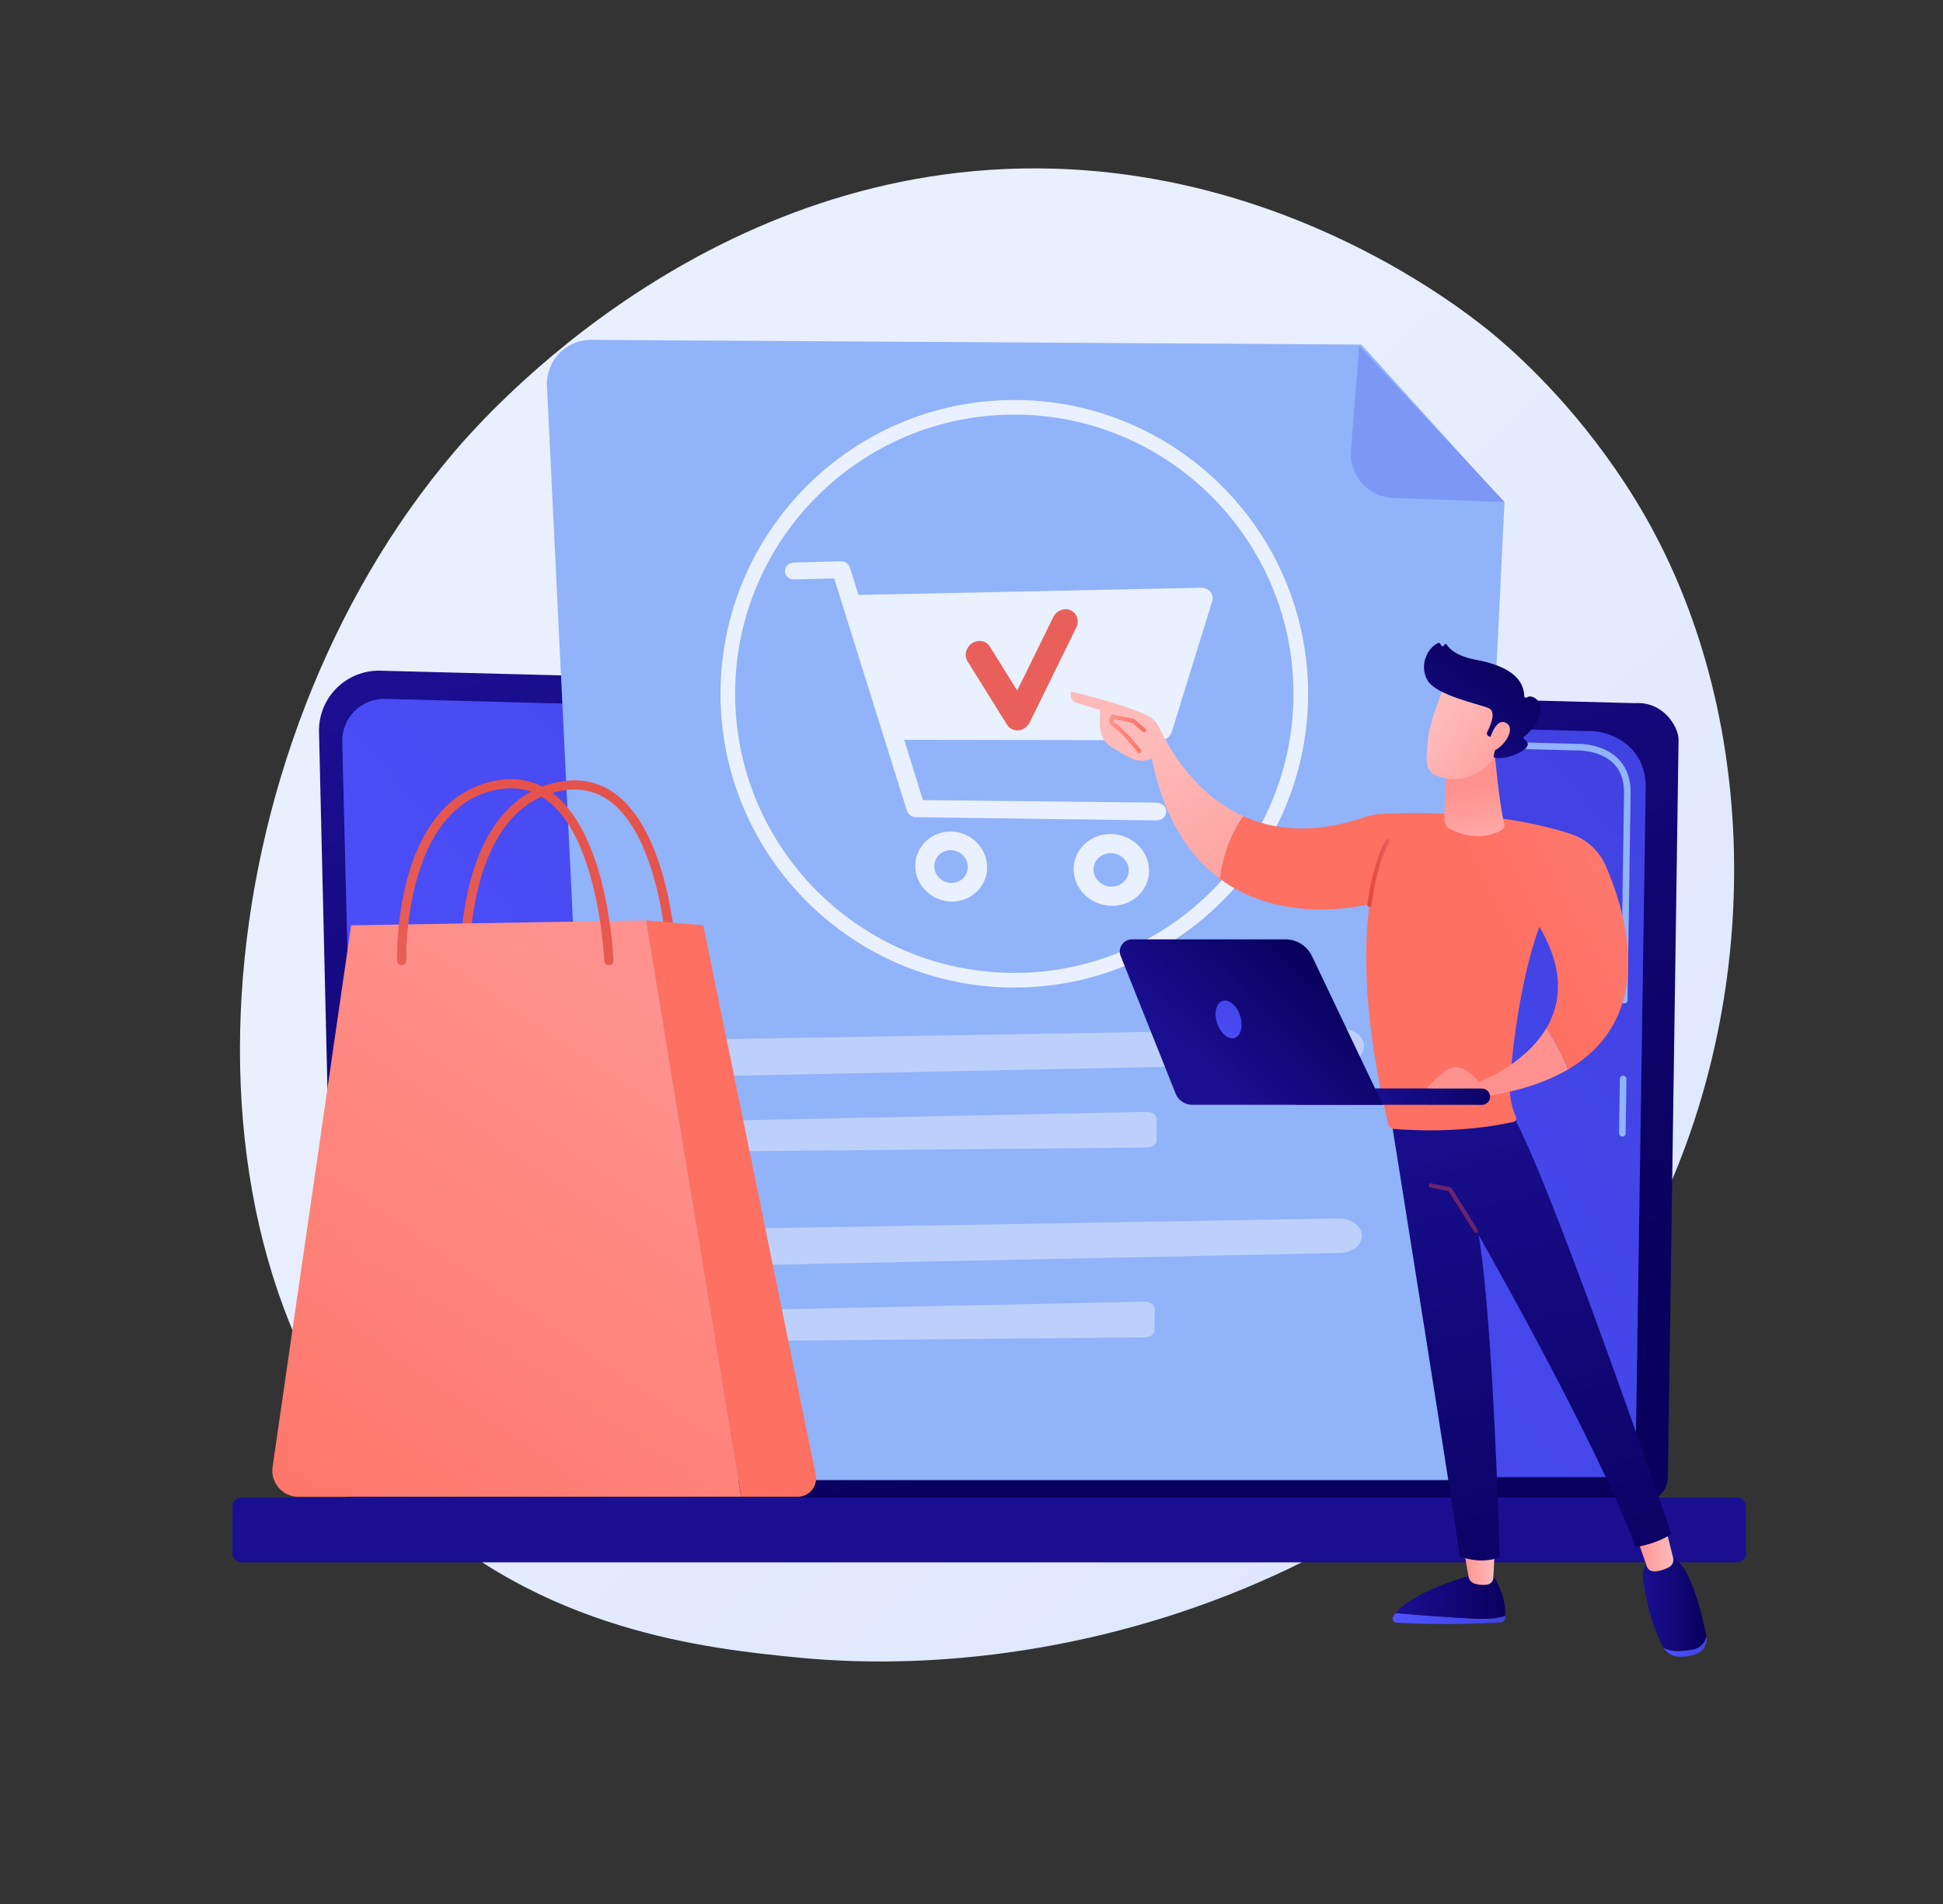
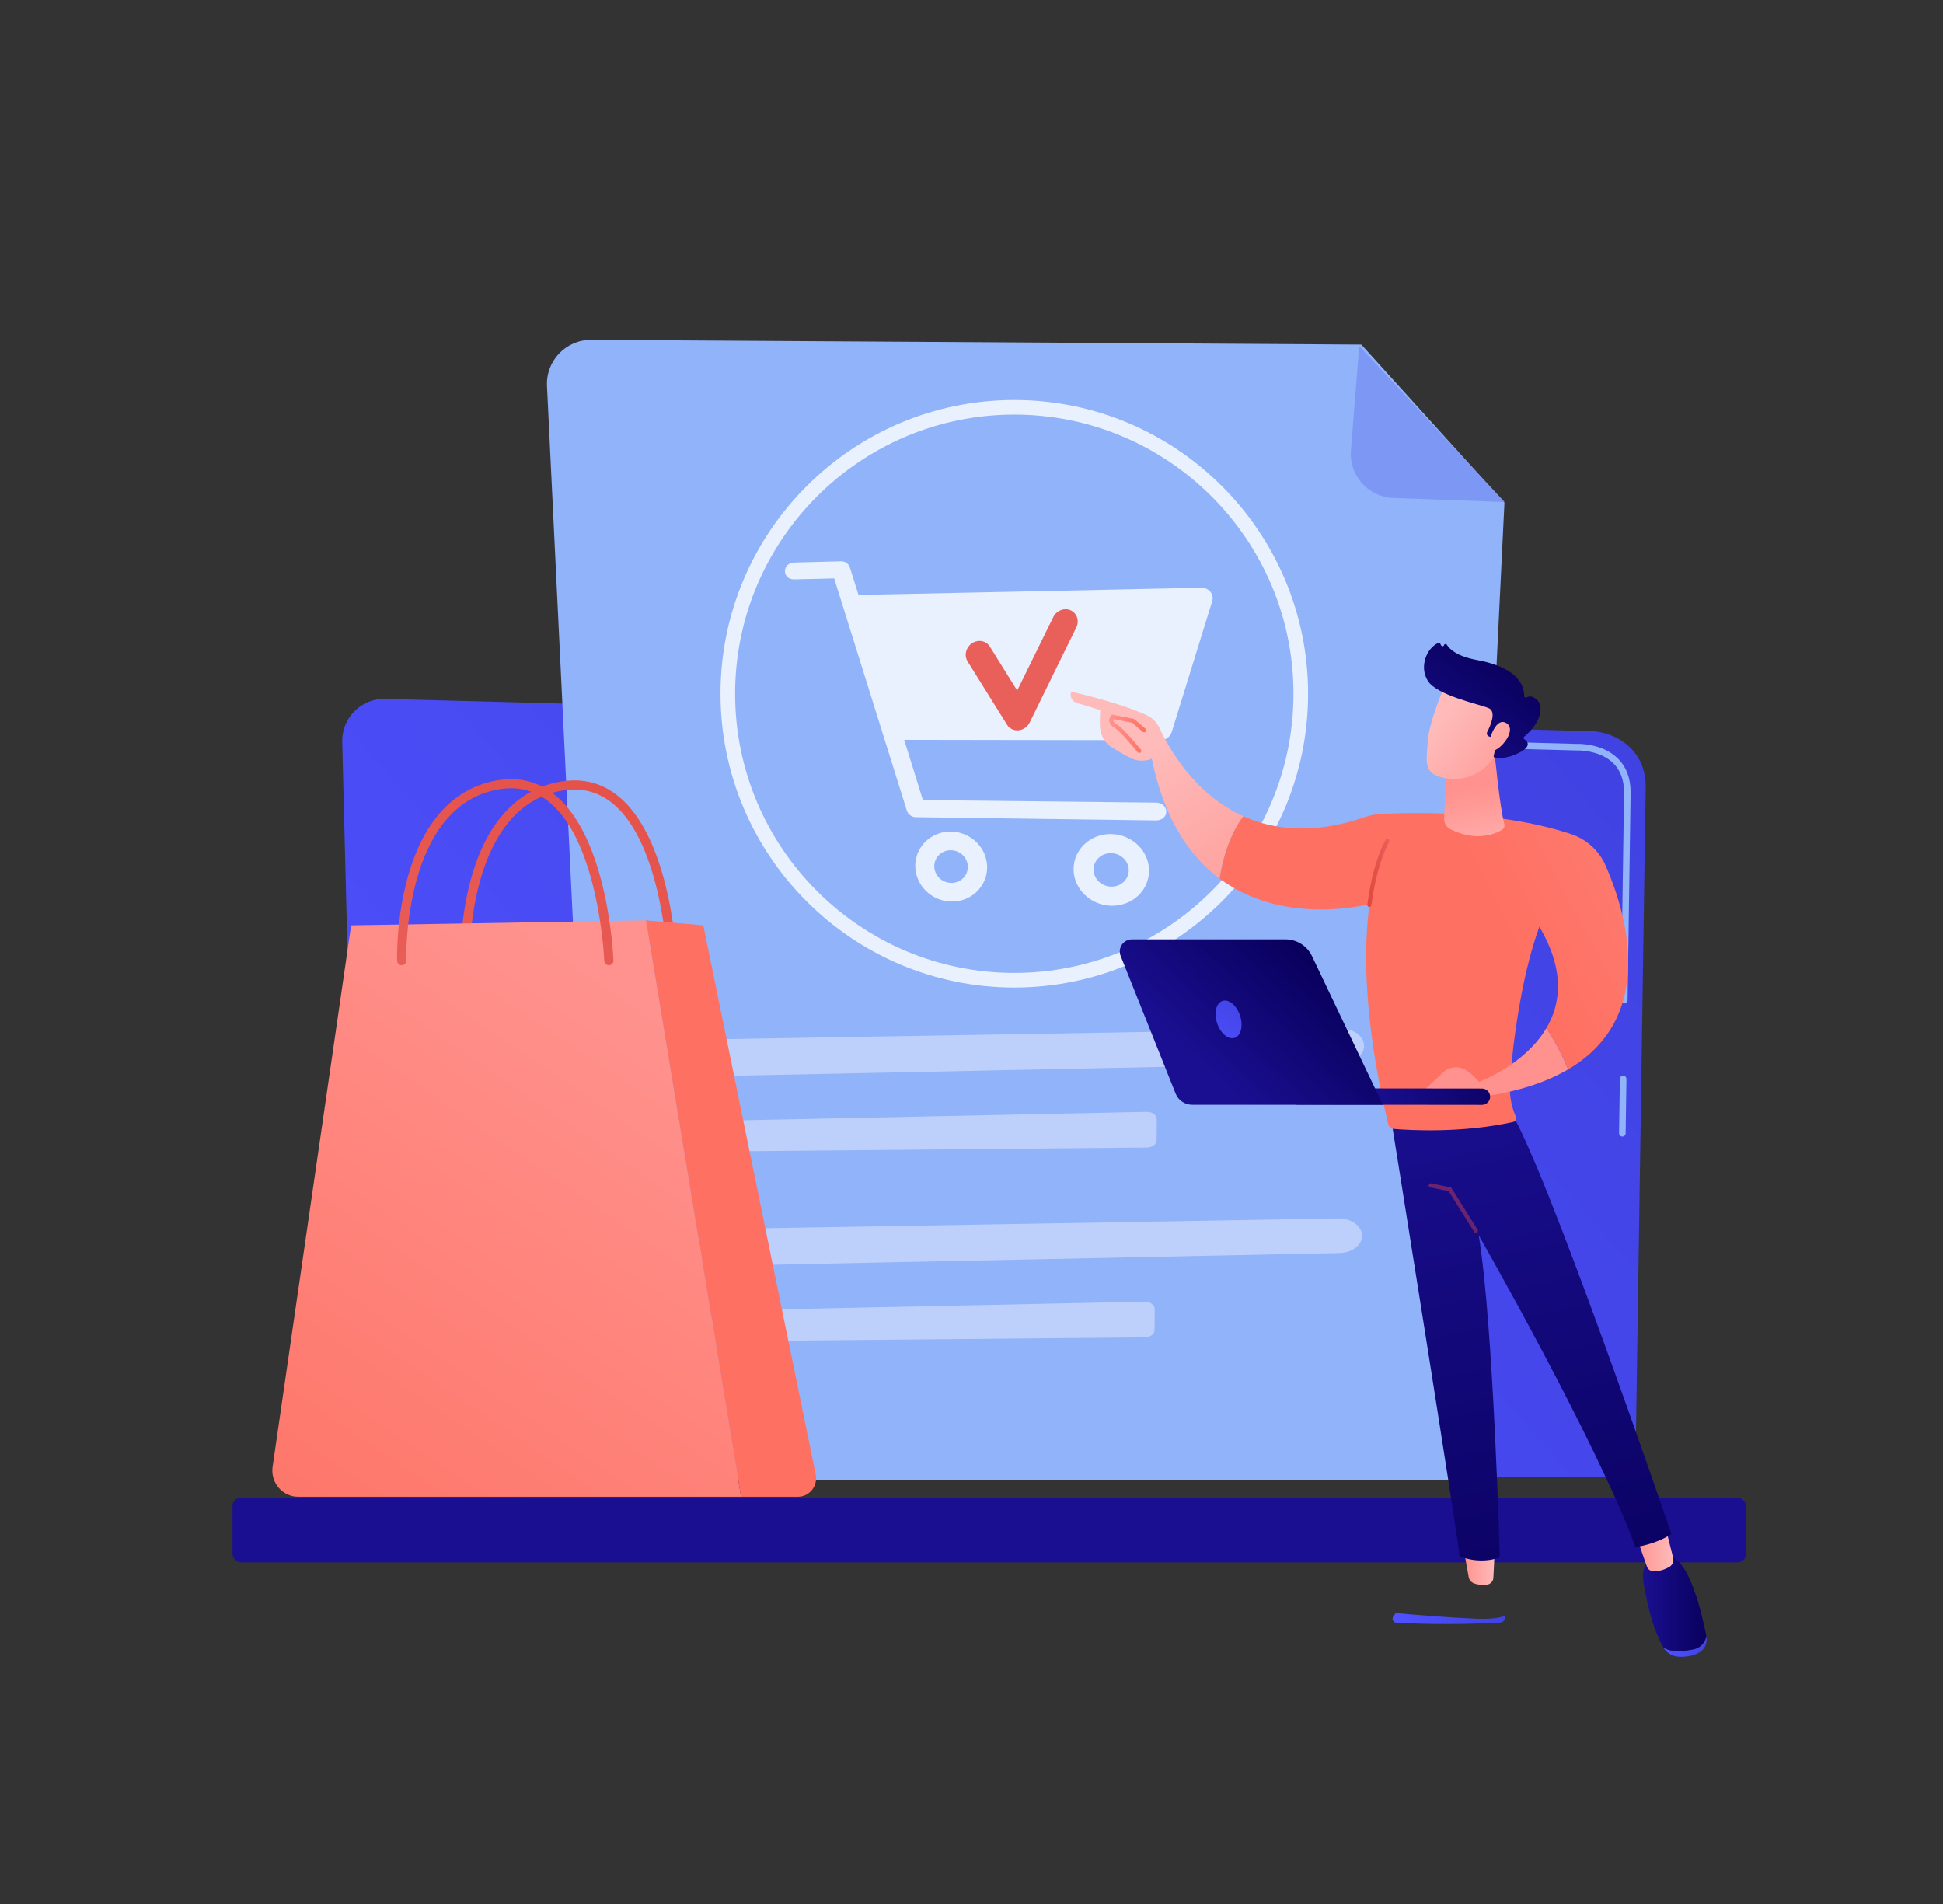
<svg xmlns="http://www.w3.org/2000/svg" xmlns:xlink="http://www.w3.org/1999/xlink" id="Illustration" version="1.1" viewBox="0 0 1281.77 1256.22">
  <rect x="0" y="0" width="1281.77" height="1256.22" fill="#333333" stroke="none" />
  <defs>
    <style>
      .st0 {
        fill: url(#linear-gradient2);
      }

      .st1 {
        fill: url(#linear-gradient10);
      }

      .st2 {
        fill: url(#linear-gradient21);
      }

      .st3 {
        fill: url(#linear-gradient27);
      }

      .st4, .st5 {
        fill: #fff;
      }

      .st6 {
        fill: url(#linear-gradient26);
      }

      .st7 {
        fill: url(#linear-gradient1);
      }

      .st8 {
        fill: url(#linear-gradient9);
      }

      .st9 {
        fill: url(#linear-gradient18);
      }

      .st10 {
        fill: url(#linear-gradient23);
      }

      .st11 {
        fill: url(#linear-gradient8);
      }

      .st12 {
        fill: url(#linear-gradient11);
      }

      .st13 {
        fill: url(#linear-gradient16);
      }

      .st14 {
        fill: url(#linear-gradient24);
      }

      .st15 {
        opacity: .8;
      }

      .st16 {
        fill: url(#linear-gradient22);
      }

      .st17 {
        fill: url(#linear-gradient19);
      }

      .st18 {
        fill: url(#linear-gradient12);
      }

      .st19 {
        fill: url(#linear-gradient28);
      }

      .st20 {
        fill: url(#linear-gradient7);
      }

      .st21 {
        fill: url(#linear-gradient20);
      }

      .st22 {
        fill: url(#linear-gradient4);
      }

      .st23 {
        fill: url(#linear-gradient14);
      }

      .st24 {
        fill: url(#linear-gradient5);
      }

      .st25 {
        fill: url(#linear-gradient3);
      }

      .st26 {
        fill: url(#linear-gradient25);
      }

      .st5 {
        opacity: .81;
      }

      .st27 {
        fill: #7d97f4;
      }

      .st28 {
        fill: url(#linear-gradient15);
      }

      .st29 {
        fill: #91b3fa;
      }

      .st30 {
        fill: url(#linear-gradient17);
      }

      .st31 {
        fill: url(#linear-gradient6);
      }

      .st32 {
        fill: url(#linear-gradient13);
      }

      .st33 {
        fill: #bdd0fb;
      }

      .st34 {
        fill: url(#linear-gradient);
      }
    </style>
    <linearGradient id="linear-gradient" x1="1247.44" y1="1209.04" x2="522.23" y2="426.27" gradientTransform="translate(-33.72 4.64) rotate(1)" gradientUnits="userSpaceOnUse">
      <stop offset="0" stop-color="#dae3fe" />
      <stop offset="1" stop-color="#e9effd" />
    </linearGradient>
    <linearGradient id="linear-gradient1" x1="417.24" y1="952.95" x2="617.26" y2="352.91" gradientTransform="translate(1155.78) rotate(-180) scale(1 -1)" gradientUnits="userSpaceOnUse">
      <stop offset="0" stop-color="#09005d" />
      <stop offset="1" stop-color="#1a0f91" />
    </linearGradient>
    <linearGradient id="linear-gradient2" x1="995.12" y1="420.38" x2="265.62" y2="1060.87" gradientUnits="userSpaceOnUse">
      <stop offset="0" stop-color="#4042e2" />
      <stop offset="1" stop-color="#4f52ff" />
    </linearGradient>
    <linearGradient id="linear-gradient3" x1="640.15" y1="491.51" x2="652.21" y2="993.42" gradientTransform="translate(1305.2 2018.77) rotate(-180)" xlink:href="#linear-gradient1" />
    <linearGradient id="linear-gradient4" x1="661.13" y1="310.05" x2="669.01" y2="377.87" gradientUnits="userSpaceOnUse">
      <stop offset="0" stop-color="#e1473d" />
      <stop offset="1" stop-color="#e9605a" />
    </linearGradient>
    <linearGradient id="linear-gradient5" x1="470.55" y1="381.11" x2="335.53" y2="711.43" gradientUnits="userSpaceOnUse">
      <stop offset="0" stop-color="#e1473d" />
      <stop offset="1" stop-color="#e9605a" />
    </linearGradient>
    <linearGradient id="linear-gradient6" x1="445.28" y1="674.34" x2="165.6" y2="1084.22" gradientUnits="userSpaceOnUse">
      <stop offset="0" stop-color="#ff928e" />
      <stop offset="1" stop-color="#fe7062" />
    </linearGradient>
    <linearGradient id="linear-gradient7" x1="777.82" y1="701.84" x2="572.88" y2="766.94" xlink:href="#linear-gradient6" />
    <linearGradient id="linear-gradient8" x1="434.44" y1="366.35" x2="299.42" y2="696.67" xlink:href="#linear-gradient5" />
    <linearGradient id="linear-gradient9" x1="-1681.53" y1="1067.82" x2="-1607.12" y2="1067.82" gradientTransform="translate(-688.47) rotate(-180) scale(1 -1)" xlink:href="#linear-gradient2" />
    <linearGradient id="linear-gradient10" x1="-1681.54" y1="1053.24" x2="-1609.22" y2="1053.24" gradientTransform="translate(-688.47) rotate(-180) scale(1 -1)" xlink:href="#linear-gradient1" />
    <linearGradient id="linear-gradient11" x1="-1674.66" y1="1032.88" x2="-1653.7" y2="1032.88" gradientTransform="translate(-688.47) rotate(-180) scale(1 -1)" gradientUnits="userSpaceOnUse">
      <stop offset="0" stop-color="#febbba" />
      <stop offset="1" stop-color="#ff928e" />
    </linearGradient>
    <linearGradient id="linear-gradient12" x1="-1814.35" y1="1086.27" x2="-1785.83" y2="1086.27" gradientTransform="translate(-688.47) rotate(-180) scale(1 -1)" xlink:href="#linear-gradient2" />
    <linearGradient id="linear-gradient13" x1="-1814.14" y1="1057.89" x2="-1772.29" y2="1057.89" gradientTransform="translate(-688.47) rotate(-180) scale(1 -1)" xlink:href="#linear-gradient1" />
    <linearGradient id="linear-gradient14" x1="-1792.39" y1="1021.95" x2="-1767.34" y2="1021.95" xlink:href="#linear-gradient11" />
    <linearGradient id="linear-gradient15" x1="1048.55" y1="1089.69" x2="961.75" y2="703.92" gradientTransform="matrix(1,0,0,1,0,0)" xlink:href="#linear-gradient1" />
    <linearGradient id="linear-gradient16" x1="1056.5" y1="643.94" x2="928.71" y2="844.06" gradientUnits="userSpaceOnUse">
      <stop offset="0" stop-color="#cb236d" />
      <stop offset="1" stop-color="#4c246d" />
    </linearGradient>
    <linearGradient id="linear-gradient17" x1="-1447.84" y1="494.3" x2="-1547.05" y2="623.37" xlink:href="#linear-gradient11" />
    <linearGradient id="linear-gradient18" x1="1269.28" y1="450.23" x2="984.77" y2="599.72" xlink:href="#linear-gradient6" />
    <linearGradient id="linear-gradient19" x1="902.02" y1="575.96" x2="916.62" y2="575.96" xlink:href="#linear-gradient5" />
    <linearGradient id="linear-gradient20" x1="-1668.98" y1="577.72" x2="-1658.12" y2="520.74" xlink:href="#linear-gradient11" />
    <linearGradient id="linear-gradient21" x1="-1639.61" y1="473.18" x2="-1701.54" y2="520.56" xlink:href="#linear-gradient11" />
    <linearGradient id="linear-gradient22" x1="-1683.2" y1="435.66" x2="-1625.53" y2="509.92" gradientTransform="translate(-688.47) rotate(-180) scale(1 -1)" xlink:href="#linear-gradient1" />
    <linearGradient id="linear-gradient23" x1="-1647.29" y1="463.14" x2="-1709.22" y2="510.52" xlink:href="#linear-gradient11" />
    <linearGradient id="linear-gradient24" x1="731.73" y1="484.14" x2="756.08" y2="484.14" xlink:href="#linear-gradient6" />
    <linearGradient id="linear-gradient25" x1="-1610.98" y1="618.2" x2="-1654.33" y2="683.22" xlink:href="#linear-gradient11" />
    <linearGradient id="linear-gradient26" x1="-851.8" y1="713.44" x2="-949.72" y2="740.28" gradientTransform="translate(1814.01 -57.98) rotate(-2.83)" xlink:href="#linear-gradient1" />
    <linearGradient id="linear-gradient27" x1="-868.58" y1="634.2" x2="-937.65" y2="707.21" gradientTransform="translate(1734.27)" xlink:href="#linear-gradient1" />
    <linearGradient id="linear-gradient28" x1="-910.46" y1="652.45" x2="-941.68" y2="699.47" gradientTransform="translate(1898.35 322.97) rotate(18.24)" xlink:href="#linear-gradient2" />
  </defs>
-   <path class="st34" d="M1099.08,787.5c-103.7,231.13-368.44,326.56-574.2,305.9-56.18-5.64-169.22-16.99-256.14-102.12-166.94-163.49-134.93-498.56,31.01-693.27,21.37-25.07,169.19-192.98,394.87-186.76,165.23,4.56,279.58,99.94,293.49,111.81,17.56,15,56.25,50.6,90.7,106.6,80.94,131.59,85.08,313.39,20.28,457.82Z" />
-   <g>
-     <path class="st7" d="M222.08,974.72c0,8.61,7.05,15.65,15.66,15.65h846.88c8.61,0,15.66-7.04,15.66-15.65l7.05-486.68c0-8.61-10.14-25.4-28.72-24.14l-827.66-21.42c-10.81-.28-21.26,3.88-28.91,11.51-7.65,7.63-11.84,18.06-11.59,28.86l11.63,491.87Z" />
+   <g>
    <path class="st0" d="M237.54,959.71c0,8.15,6.67,14.82,14.82,14.82h811.84c8.15,0,14.82-6.67,14.82-14.82l6.65-441.81c-.78-26.59-24.09-36.14-38.22-35.58l-793.24-21.28c-7.59-.2-14.93,2.72-20.31,8.09s-8.34,12.7-8.14,20.3l11.8,470.29Z" />
    <g>
      <path class="st29" d="M1070.24,749.82h-.03c-1.2-.02-2.16-1-2.14-2.2l.53-35.83c.02-1.19.99-2.14,2.17-2.14h.03c1.2.02,2.16,1,2.14,2.2l-.53,35.83c-.02,1.19-.99,2.14-2.17,2.14Z" />
      <path class="st29" d="M1071.53,662.02h-.03c-1.2-.02-2.16-1.01-2.14-2.2l2.01-137.23c-.04-8.15-2.51-14.66-7.35-19.3-9.04-8.66-23.39-8.22-24-8.19l-253.54-6.8c-1.2-.03-2.14-1.03-2.11-2.23.03-1.2.95-2.22,2.23-2.11l253.39,6.8c1.58-.09,16.86-.36,27.03,9.39,5.72,5.49,8.65,13.04,8.69,22.46l-2.02,137.27c-.02,1.19-.99,2.14-2.17,2.14Z" />
    </g>
    <rect class="st25" x="153.38" y="988.01" width="998.44" height="42.76" rx="5.65" ry="5.65" transform="translate(1305.2 2018.77) rotate(180)" />
  </g>
  <g>
    <path class="st29" d="M898.04,227.33l-507.98-3.11c-16.69-.1-30.05,13.84-29.22,30.52l34.95,721.72h565.29l31.39-644.82-94.42-104.31Z" />
    <path class="st27" d="M919.16,328.55c-16.55-.58-29.27-14.84-27.96-31.35l5.45-68.92,95.92,102.93-73.4-2.67Z" />
    <g>
      <g>
        <path class="st33" d="M475.23,685.59c70.42-1.14,340.73-5.8,408.99-6.98,8.61-.15,15.69,5.07,15.64,11.51h0c-.04,6.14-6.56,11.13-14.76,11.3l-408.74,8.46c-7.87.16-14.64-4.19-15.61-10.04l-.25-1.48c-1.11-6.69,5.72-12.62,14.72-12.77Z" />
        <path class="st33" d="M470.3,757.24h0c1.18,1.51,3.36,2.43,5.69,2.41l280.64-2.58c3.53-.03,6.36-2.17,6.38-4.81l.1-13.84c.02-2.75-3.02-4.97-6.69-4.9l-272.84,5.7c-12.15.25-19.45,10.16-13.28,18.01Z" />
      </g>
      <g>
        <path class="st33" d="M473.87,810.83c70.42-1.14,340.73-5.8,408.99-6.98,8.61-.15,15.69,5.07,15.64,11.51h0c-.04,6.14-6.56,11.13-14.76,11.3l-408.74,8.46c-7.87.16-14.64-4.19-15.61-10.04l-.25-1.48c-1.11-6.69,5.72-12.62,14.72-12.77Z" />
        <path class="st33" d="M468.94,882.48h0c1.18,1.51,3.36,2.43,5.69,2.41l280.64-2.58c3.53-.03,6.36-2.17,6.38-4.81l.1-13.84c.02-2.75-3.02-4.97-6.69-4.9l-272.84,5.7c-12.15.25-19.45,10.16-13.28,18.01Z" />
      </g>
      <g>
        <g class="st15">
          <path class="st4" d="M798.38,390.3c-1.49-1.83-3.83-2.59-6.31-2.54l-225.71,4.73-5.7-18.11c-.79-2.52-3.17-4.14-5.85-4.07l-30.99.81c-3.32.09-6.01,2.4-6.01,5.71s2.69,5.49,6.01,5.41l26.48-.63,47.92,153.13c.81,2.58,3.23,4.35,5.97,4.39l158.43,2.13c3.72.05,6.74-2.28,6.74-5.8s-3.02-5.92-6.74-5.96l-153.8-1.66-12.34-39.76,169.02.26c3.46,0,6.51-2.26,7.48-5.4l26.68-86.25c.7-2.25.23-4.57-1.27-6.4Z" />
          <path class="st4" d="M627.37,548.59c-13.04-.2-23.58,9.94-23.58,22.62s10.55,23.26,23.58,23.6c13.11.34,23.84-9.8,23.84-22.61s-10.73-23.4-23.84-23.61ZM627.37,582.48c-6.09-.14-11.04-5.08-11.04-11.01s4.94-10.67,11.04-10.55c6.11.11,11.09,5.05,11.09,11.02s-4.98,10.69-11.09,10.55Z" />
          <path class="st4" d="M732.98,550.23c-13.68-.21-24.75,10.18-24.75,23.16s11.07,23.83,24.75,24.19c13.77.36,25.03-10.02,25.03-23.15s-11.26-23.98-25.03-24.2ZM732.98,584.95c-6.39-.15-11.58-5.21-11.58-11.29s5.19-10.92,11.58-10.81c6.41.12,11.64,5.18,11.64,11.29s-5.23,10.95-11.64,10.8Z" />
        </g>
        <path class="st5" d="M669.12,651.51c-106.87,0-193.81-86.94-193.81-193.81s86.94-193.81,193.81-193.81,193.81,86.94,193.81,193.81-86.94,193.81-193.81,193.81ZM669.12,273.52c-101.55,0-184.17,82.62-184.17,184.17s82.62,184.17,184.17,184.17,184.17-82.62,184.17-184.17-82.62-184.17-184.17-184.17Z" />
      </g>
    </g>
  </g>
  <path class="st22" d="M671.66,481.82c-2.99.2-5.78-1.2-7.33-3.68l-26.02-41.78c-2.44-3.91-1.12-9.28,2.93-11.98,4.05-2.7,9.31-1.71,11.75,2.2l18.04,29,23.81-48.48c2.14-4.35,7.27-6.35,11.46-4.46,4.19,1.89,5.86,6.94,3.73,11.29l-30.76,62.71c-1.41,2.87-4.21,4.85-7.31,5.16-.1.01-.2.02-.3.03Z" />
  <g>
    <path class="st24" d="M306.78,637.62c-1.62,0-2.96-1.29-3.01-2.92-.03-1.1-.73-27.15,6.94-54.96,10.33-37.47,31.05-59.68,59.92-64.22,14.14-2.23,26.75,1.11,37.46,9.92,34.92,28.72,38.24,105.79,38.37,109.06.06,1.66-1.23,3.06-2.9,3.13-1.68.04-3.06-1.23-3.13-2.9-.03-.77-3.34-77.64-36.18-104.63-9.32-7.67-20.32-10.57-32.69-8.62-64.16,10.1-61.8,112.02-61.77,113.05.05,1.66-1.26,3.05-2.92,3.1-.03,0-.06,0-.09,0Z" />
    <path class="st31" d="M179.84,967.6l51.79-357.12,194.54-3.27,62.7,380.24H196.68c-10.39,0-18.36-9.39-16.85-19.85Z" />
    <path class="st20" d="M463.95,610.48l-37.78-3.27,62.7,380.24h37.51c7.6,0,13.29-7.11,11.74-14.68l-74.17-362.29Z" />
    <path class="st11" d="M401.64,636.8c-1.61,0-2.95-1.27-3.01-2.9-.03-.77-3.34-77.64-36.18-104.63-9.32-7.67-20.32-10.57-32.69-8.62-64.11,10.09-61.8,112.02-61.77,113.05.05,1.66-1.26,3.05-2.92,3.1-1.68.07-3.05-1.26-3.1-2.92-.03-1.1-.73-27.15,6.94-54.96,10.33-37.47,31.05-59.68,59.92-64.22,14.15-2.23,26.75,1.11,37.46,9.92,34.92,28.72,38.24,105.79,38.37,109.06.06,1.66-1.23,3.06-2.9,3.13-.04,0-.08,0-.12,0Z" />
  </g>
  <g>
    <path class="st8" d="M920.75,1064.22c12.75,1.1,34.87,2.89,52.31,3.66,10.48.46,16.52-.57,20-1.96,0,.39-.02.76-.03,1.11-.08,1.84-1.57,3.3-3.43,3.41-32.96,1.84-59.17.64-68.5.07-1.93-.12-3.08-2.21-2.09-3.86.49-.82,1.09-1.63,1.74-2.43Z" />
-     <path class="st1" d="M973.07,1067.88c-17.44-.77-39.57-2.56-52.31-3.66,12.53-15.38,52.31-25.74,52.31-25.74h11.24c7.73,11.14,8.85,21.74,8.76,27.44-3.48,1.39-9.51,2.42-20,1.96Z" />
    <path class="st12" d="M986.19,1020.14l-1.05,20.81c-.11,2.25-1.8,4.15-4.06,4.47-2.24.32-5.25.36-8.44-.7-1.96-.65-3.42-2.31-3.78-4.32l-3.63-20.25h20.96Z" />
    <g>
      <path class="st18" d="M1116.59,1088.22c5.53-1,8.03-4.71,9.08-8.68,0,.04.01.07.02.11.81,4.19-1.07,8.52-4.84,10.59-4.56,2.49-9.54,2.92-13.4,2.71-4.15-.22-7.96-2.44-10.05-5.99l-.03-.05c4.16,2.66,10.01,2.98,19.23,1.32Z" />
      <path class="st32" d="M1090.53,1026.55h9.27c14.11-.37,22.98,38.1,25.88,53-1.05,3.97-3.55,7.68-9.08,8.68-9.22,1.66-15.07,1.35-19.23-1.32-7.62-12.97-11.4-31.96-13.22-43.04-2.07-12.61,6.39-17.31,6.39-17.31Z" />
    </g>
    <path class="st23" d="M1098.6,1007.24l5.15,20.46c.63,2.51-.57,5.1-2.89,6.29-2.88,1.48-6.93,3.03-10.65,2.58-1.75-.21-3.21-1.44-3.78-3.09l-7.55-21.53,19.74-4.71Z" />
    <path class="st28" d="M917.62,737.72s45.98,287.4,45.22,288.98c0,0,12.7,5.77,26.54.74,0,0-4.16-153.64-13.9-212.54,0,0,78.47,137.32,103.39,205.75,0,0,13-1.55,23.75-8.63,0,0-84.49-247.17-107.03-280.09l-77.98,5.81Z" />
    <path class="st13" d="M973.64,813.4c.25,0,.5-.07.72-.21.64-.4.83-1.24.43-1.87l-17.18-27.44c-.2-.32-.52-.54-.88-.61l-12.64-2.54c-.74-.15-1.45.33-1.6,1.06-.15.74.33,1.45,1.06,1.6l12.07,2.43,16.87,26.95c.26.41.7.64,1.15.64Z" />
    <path class="st30" d="M706.62,456.3s31.03,6.84,49.9,15.56c3.75,1.73,6.74,4.76,8.44,8.49,5.64,12.36,22.53,43.36,55.28,58.16-4.72,6.26-12.31,19.28-15.62,41.16-19.67-14.64-36.65-39.09-44.8-79.18,0,0-6.21,3.37-13.95-.39-4.09-1.99-8.81-4.81-12.36-7.02-3.53-2.21-6.16-5.64-7.19-9.65-1.35-5.29-.55-9.95-.55-14.94l-15.95-4.94s-4.79-1.81-3.19-7.24Z" />
    <path class="st9" d="M804.62,579.66c3.31-21.88,10.9-34.9,15.62-41.16,20.34,9.19,46.8,12.13,80.5.45,3.11-1.08,6.35-1.71,9.63-1.9,17.94-1.05,77.05-2.97,125.96,13.19,10.29,3.4,18.63,11.01,22.93,20.87,13.23,30.36,34.65,99.52-24.82,134.43-4.57-11.34-9.84-20.46-14.35-27.16,9.58-16.15,12.41-38.22-4.58-66.95-12.39,33.46-18.21,82.29-19.42,103.89-.4,7.11.85,14.21,3.64,20.78l.3.72c.6,1.41-.22,3.02-1.73,3.36-33.48,7.52-68.3,5.48-78.7,4.62-1.86-.15-3.4-1.48-3.83-3.28-16.28-68.6-16.32-115.39-12.33-144.97-15.23,3.4-61.8,10.67-98.83-16.89Z" />
    <path class="st17" d="M903.38,598.39c.67,0,1.25-.5,1.34-1.18,3.82-28.88,11.61-41.49,11.69-41.61.4-.63.21-1.47-.42-1.87-.63-.4-1.47-.21-1.87.42-.33.52-8.17,13.14-12.09,42.71-.1.74.42,1.43,1.17,1.52.06,0,.12.01.18.01Z" />
    <path class="st21" d="M986,497.09s3.39,35.81,6.37,46.4c.45,1.61-.25,3.3-1.71,4.14-5.06,2.89-17.2,7.61-33.8-.53-2.69-1.32-4.31-4.12-4.18-7.09l1.46-34.6,31.86-8.32Z" />
    <g>
      <path class="st2" d="M953.41,451.28s-10.83,24.88-11.56,37.95c-.73,13.06-3.54,21.54,11.56,24.17,15.1,2.63,27.82-4.89,34.72-17.9,0,0,10.8-20.05,8.38-28.26s-43.09-15.95-43.09-15.95Z" />
      <path class="st16" d="M982.97,486.13l-.86-.38c-1.09-.48-1.56-1.79-1.01-2.85,2.13-4.11,6.28-13.54.92-15.74-6.91-2.83-34.29-8.42-40.2-18.13-5.68-9.34-.65-21.39,6.91-24.82.51-.23,1.1-.05,1.36.44l.63,1.19c.43.82,1.64.69,1.89-.19.25-.85,1.38-1.02,1.85-.26,1.82,2.91,6.72,7.62,19.83,10.04,18.63,3.44,30.95,10.98,31.26,23.85.02.82.89,1.27,1.59.85,1.38-.84,3.58-1.23,6.52,1.24,5.12,4.3,3.02,15.46-8.19,24.64-.53.44-.53,1.27.05,1.64,2.03,1.32,5.06,4.47-2.79,8.67-8.12,4.34-14.19,3.99-16.53,3.6-.58-.1-.96-.66-.83-1.23l2.49-11.32c.14-.64-.35-1.25-1-1.25h-3.88Z" />
      <path class="st10" d="M982.5,488.52s4.13-15.9,11.26-11.44c7.13,4.46-3.7,17.81-9.43,18.41l-1.83-6.97Z" />
    </g>
    <path class="st14" d="M751.55,496.78c.3,0,.6-.1.86-.3.58-.47.67-1.33.2-1.91-1.17-1.44-11.58-14.17-15.6-16.44-1.46-.82-2.33-1.68-2.51-2.46-.09-.38-.03-.8.18-1.28l12.23,2.45,6.93,5.95c.57.49,1.43.42,1.91-.15.49-.57.42-1.43-.15-1.92l-7.2-6.18c-.18-.15-.39-.25-.62-.3l-13.54-2.71c-.54-.11-1.09.12-1.39.57-.99,1.47-1.32,2.84-1,4.18.37,1.59,1.62,2.96,3.82,4.2,3.02,1.7,11.72,11.97,14.83,15.79.27.33.66.5,1.05.5Z" />
    <path class="st26" d="M983.02,722.75l-47.88.59,16.76-15.77c4.17-3.92,10.52-4.56,15.33-1.44,2.82,1.83,5.87,4.3,8.51,7.59,0,0,29.87-10.92,44.35-35.34,4.51,6.7,9.78,15.82,14.35,27.16-12.98,7.62-29.81,13.61-51.42,17.21Z" />
    <g>
      <path class="st6" d="M977.86,728.92c-.09,0-.19,0-.28,0l-121.55-.13c-3,0-5.44-2.42-5.43-5.39,0-2.97,2.45-5.43,5.45-5.38l121.55.13c3,0,5.44,2.42,5.43,5.39,0,2.88-2.29,5.23-5.17,5.37Z" />
      <path class="st3" d="M746.78,619.73h101.22c7.47,0,14.26,4.26,17.45,10.95l46.8,98.18h-125.79c-4.81,0-9.14-2.91-10.9-7.34l-36.29-90.85c-2.1-5.25,1.81-10.94,7.52-10.94Z" />
      <ellipse class="st19" cx="810.5" cy="672.49" rx="7.97" ry="12.84" transform="translate(-169.78 287.51) rotate(-18.24)" />
    </g>
  </g>
</svg>